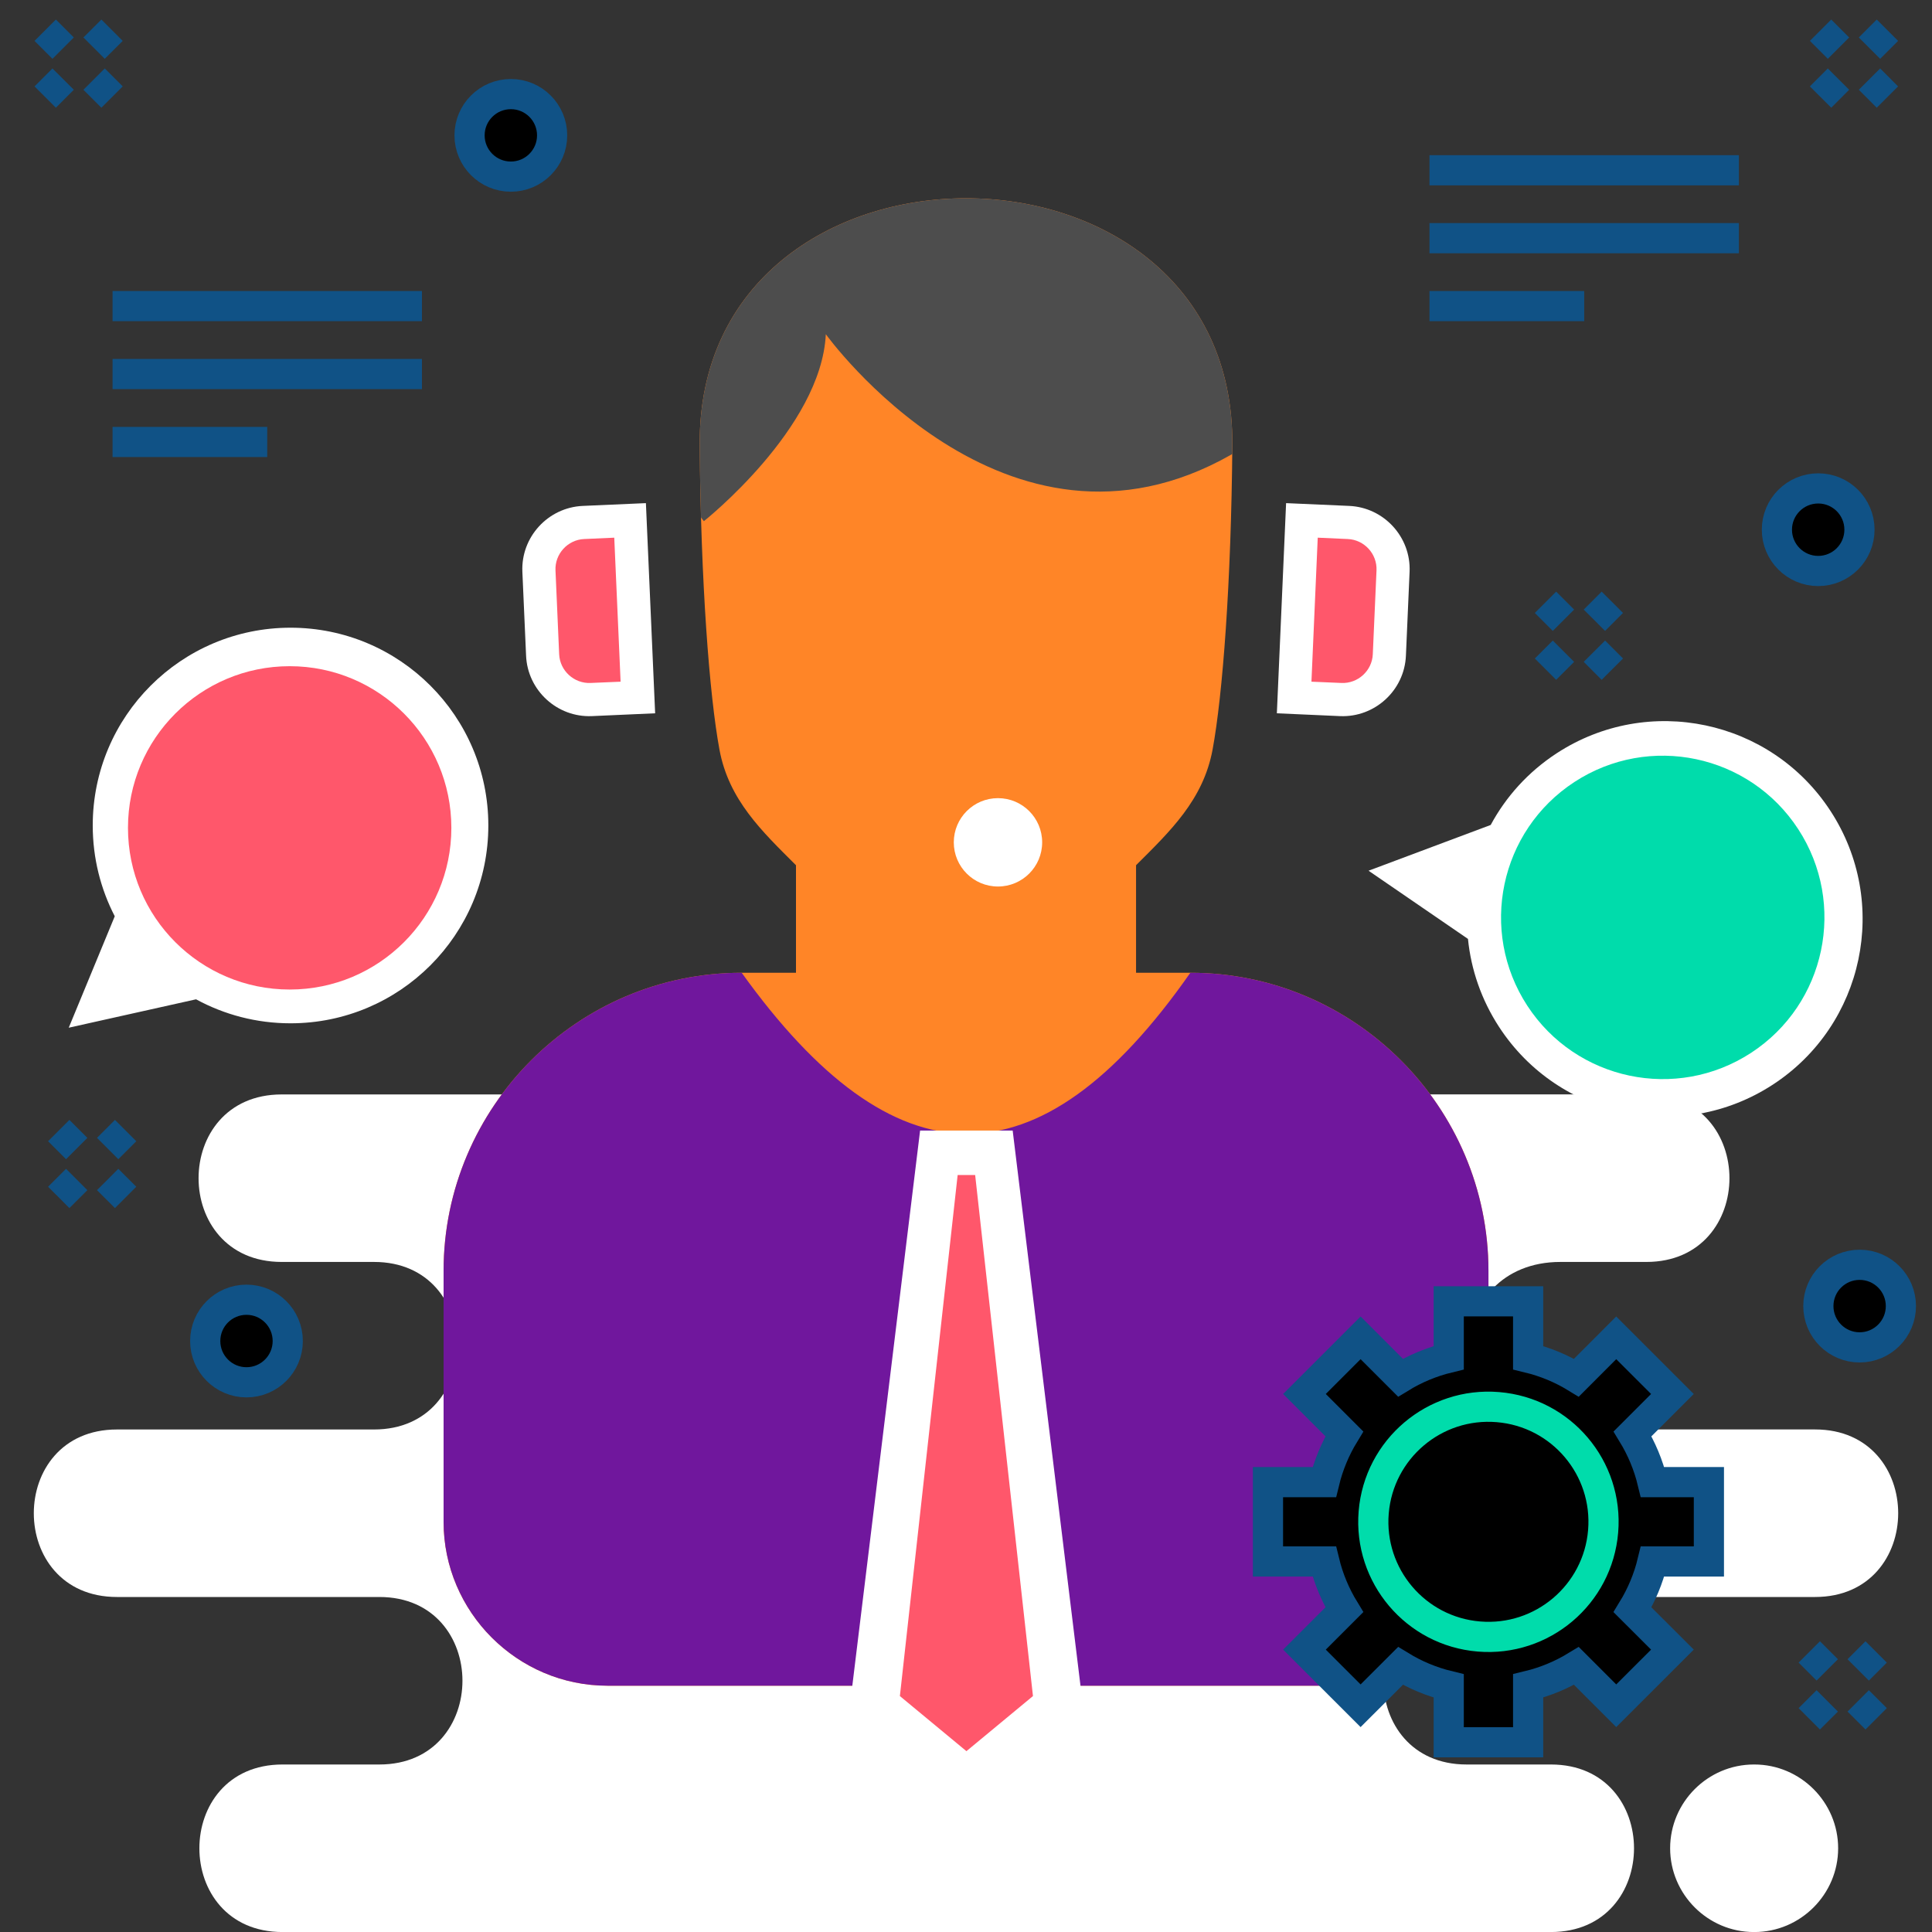
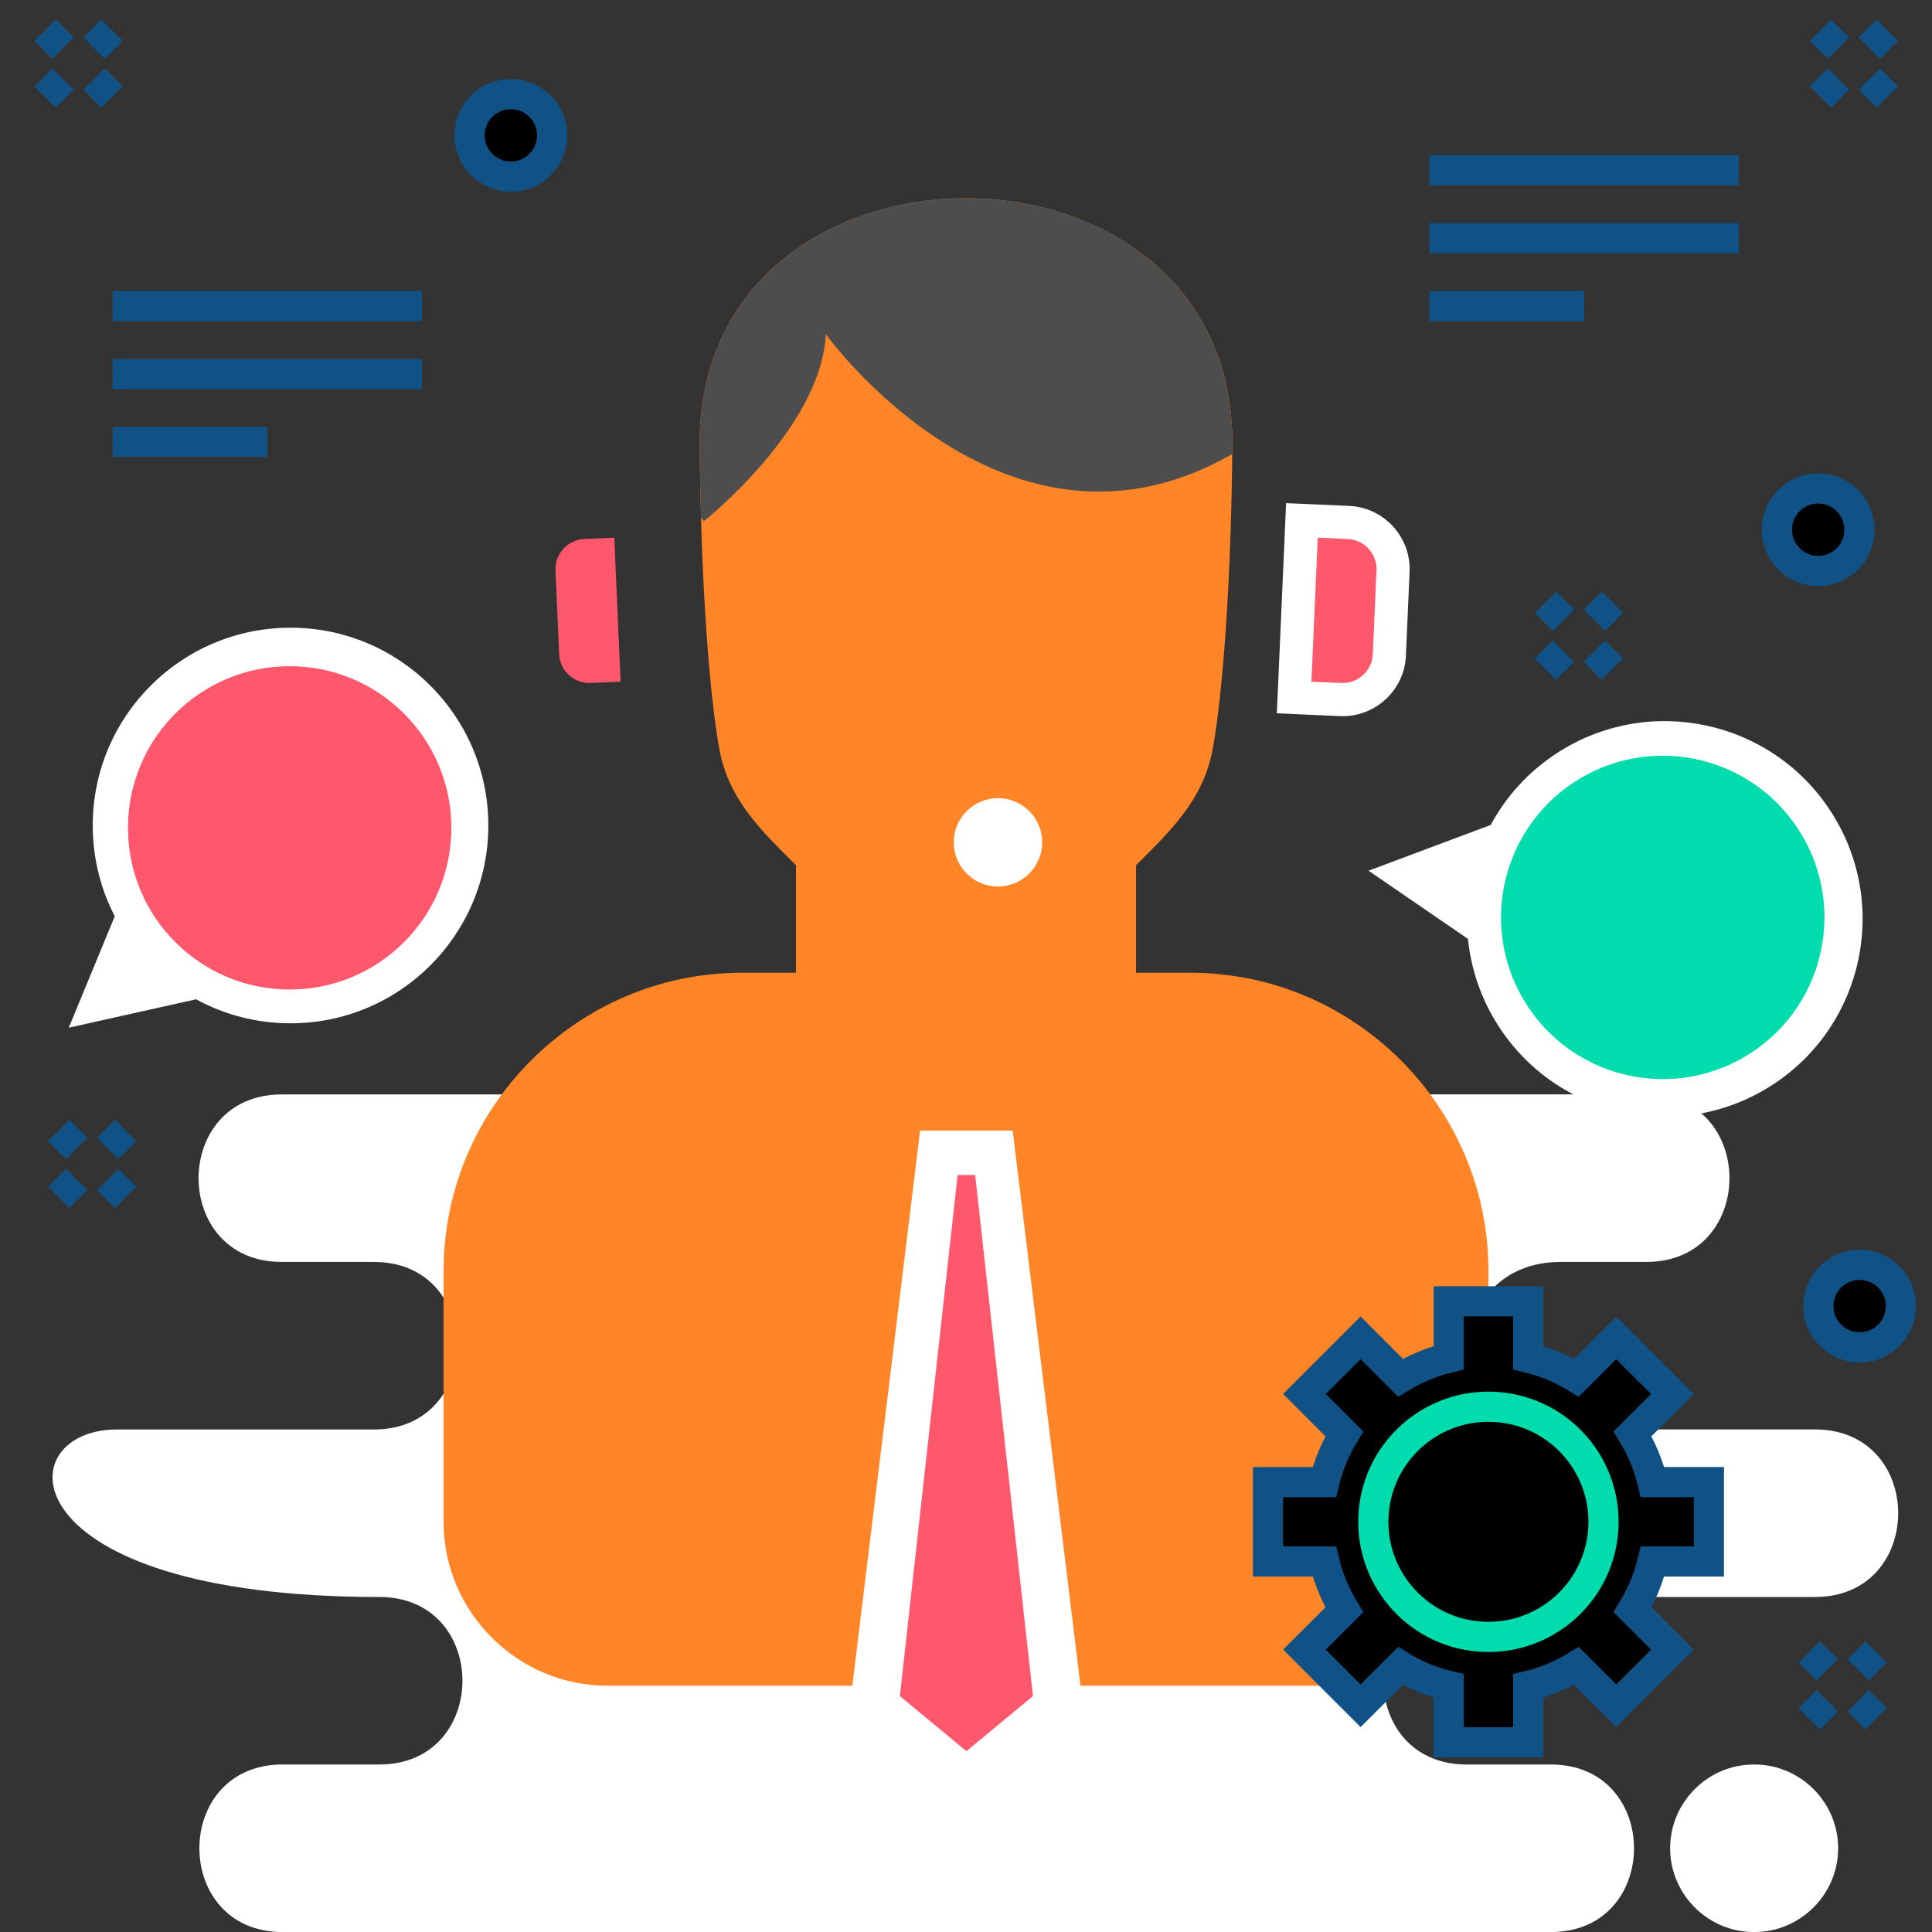
<svg xmlns="http://www.w3.org/2000/svg" width="50" height="50" viewBox="0 0 50 50" fill="none">
  <rect x="0" y="0" width="50" height="50" fill="#333333" stroke="none" />
  <g clip-path="url(#clip0_541_64715)">
-     <path fill-rule="evenodd" clip-rule="evenodd" d="M7.311 45.665H9.818C12.685 45.665 12.685 41.33 9.818 41.33H3.026C0.158 41.33 0.158 36.995 3.026 36.995H9.68C12.548 36.995 12.548 32.659 9.68 32.659H7.29C4.422 32.659 4.422 28.324 7.29 28.324H29.883C32.75 28.324 32.75 32.659 29.883 32.659H28.688C25.82 32.659 25.82 36.995 28.688 36.995H31.946C34.813 36.995 34.813 41.33 31.946 41.33H28.55C25.682 41.33 25.682 45.665 28.55 45.665H29.594C32.462 45.665 32.462 50.001 29.594 50.001H7.311C4.443 50.001 4.443 45.665 7.311 45.665Z" fill="white" />
+     <path fill-rule="evenodd" clip-rule="evenodd" d="M7.311 45.665H9.818C12.685 45.665 12.685 41.33 9.818 41.33C0.158 41.33 0.158 36.995 3.026 36.995H9.68C12.548 36.995 12.548 32.659 9.68 32.659H7.29C4.422 32.659 4.422 28.324 7.29 28.324H29.883C32.75 28.324 32.75 32.659 29.883 32.659H28.688C25.82 32.659 25.82 36.995 28.688 36.995H31.946C34.813 36.995 34.813 41.33 31.946 41.33H28.55C25.682 41.33 25.682 45.665 28.55 45.665H29.594C32.462 45.665 32.462 50.001 29.594 50.001H7.311C4.443 50.001 4.443 45.665 7.311 45.665Z" fill="white" />
    <path fill-rule="evenodd" clip-rule="evenodd" d="M20.282 28.323H42.608C45.475 28.323 45.475 32.659 42.608 32.659H40.382C37.352 32.659 37.084 36.994 40.714 36.994H46.974C49.842 36.994 49.842 41.33 46.974 41.33H37.955C35.087 41.33 35.087 45.665 37.955 45.665H40.138C43.005 45.665 43.005 50.001 40.138 50.001H19.086C16.218 50.001 16.218 45.665 19.086 45.665H20.282C23.169 45.665 23.289 41.33 20.282 41.33H15.176C12.309 41.33 12.309 36.995 15.176 36.995H18.877C22.052 37.092 22.428 32.659 18.877 32.659H16.616C13.748 32.659 13.748 28.324 16.616 28.324H20.282V28.323ZM45.403 45.665H45.391C44.198 45.665 43.223 46.641 43.223 47.833C43.223 49.025 44.198 50.001 45.391 50.001H45.403C46.596 50.001 47.571 49.025 47.571 47.833C47.571 46.641 46.596 45.665 45.403 45.665Z" fill="white" />
    <path fill-rule="evenodd" clip-rule="evenodd" d="M19.195 25.175H20.6V22.392C19.72 21.514 18.861 20.703 18.62 19.402C18.358 17.989 18.137 15.076 18.108 11.522C18.038 3.001 31.964 3.001 31.893 11.522C31.864 15.076 31.643 17.989 31.381 19.402C31.139 20.703 30.281 21.514 29.401 22.392V25.175H30.806C35.049 25.175 38.521 28.646 38.521 32.889V39.385C38.521 41.717 36.612 43.626 34.279 43.626H15.722C13.389 43.626 11.48 41.717 11.48 39.385V32.889C11.48 28.646 14.952 25.175 19.195 25.175Z" fill="#FF8527" />
-     <path fill-rule="evenodd" clip-rule="evenodd" d="M19.195 25.175C23.122 30.645 26.864 30.817 30.806 25.175C35.049 25.175 38.521 28.646 38.521 32.889V39.385C38.521 41.717 36.612 43.626 34.279 43.626H15.722C13.389 43.626 11.48 41.717 11.48 39.385V32.889C11.48 28.646 14.952 25.175 19.195 25.175Z" fill="#70179D" />
    <path fill-rule="evenodd" clip-rule="evenodd" d="M18.142 13.393L18.216 13.488C18.216 13.488 21.257 11.08 21.372 8.649C21.372 8.649 26.007 15.094 31.855 11.771C31.867 11.764 31.879 11.757 31.891 11.75L31.893 11.522C31.964 3.001 18.038 3.001 18.108 11.522C18.113 12.169 18.125 12.794 18.142 13.393Z" fill="#4D4D4D" />
    <path fill-rule="evenodd" clip-rule="evenodd" d="M25.01 47.003L21.973 44.322L23.812 29.259H26.208L28.048 44.322L25.01 47.003Z" fill="white" />
    <path fill-rule="evenodd" clip-rule="evenodd" d="M25.011 45.32L26.733 43.894L25.237 30.409H24.784L23.289 43.894L25.011 45.32Z" fill="#FF576B" />
-     <path fill-rule="evenodd" clip-rule="evenodd" d="M15.082 13.093L16.716 13.021L16.955 18.46L15.32 18.533C14.421 18.572 13.654 17.869 13.615 16.97L13.519 14.799C13.479 13.9 14.182 13.133 15.082 13.093Z" fill="white" />
    <path fill-rule="evenodd" clip-rule="evenodd" d="M16.061 17.642L15.897 13.915L15.119 13.95C14.693 13.968 14.357 14.335 14.376 14.761L14.471 16.932C14.49 17.358 14.857 17.694 15.283 17.675L16.061 17.642Z" fill="#FF576B" />
    <path fill-rule="evenodd" clip-rule="evenodd" d="M34.918 13.093L33.284 13.021L33.045 18.46L34.679 18.533C35.578 18.572 36.346 17.869 36.385 16.97L36.48 14.799C36.52 13.9 35.817 13.133 34.918 13.093Z" fill="white" />
    <path fill-rule="evenodd" clip-rule="evenodd" d="M33.94 17.642L34.103 13.915L34.88 13.95C35.307 13.968 35.643 14.335 35.624 14.761L35.528 16.932C35.51 17.358 35.143 17.694 34.717 17.675L33.94 17.642Z" fill="#FF576B" />
    <path d="M25.827 22.943C26.459 22.943 26.971 22.431 26.971 21.8C26.971 21.168 26.459 20.656 25.827 20.656C25.196 20.656 24.684 21.168 24.684 21.8C24.684 22.431 25.196 22.943 25.827 22.943Z" fill="white" />
    <path fill-rule="evenodd" clip-rule="evenodd" d="M7.519 16.245C4.692 16.245 2.4 18.537 2.4 21.363C2.4 22.211 2.606 23.009 2.97 23.713L1.779 26.597L5.074 25.862C5.801 26.258 6.634 26.483 7.519 26.483C10.346 26.483 12.638 24.191 12.638 21.363C12.638 18.537 10.346 16.245 7.519 16.245Z" fill="white" />
    <path d="M7.497 25.609C9.807 25.609 11.681 23.736 11.681 21.425C11.681 19.114 9.807 17.241 7.497 17.241C5.186 17.241 3.312 19.114 3.312 21.425C3.312 23.736 5.186 25.609 7.497 25.609Z" fill="#FF576B" />
    <path fill-rule="evenodd" clip-rule="evenodd" d="M45.881 28.07C43.513 29.614 40.341 28.946 38.797 26.579C38.334 25.869 38.07 25.087 37.991 24.299L35.418 22.534L38.579 21.35C38.972 20.621 39.546 19.978 40.288 19.494C42.656 17.95 45.828 18.618 47.372 20.986C48.917 23.354 48.249 26.525 45.881 28.07Z" fill="white" />
    <path d="M40.747 20.237C38.811 21.499 38.264 24.092 39.526 26.027C40.789 27.963 43.381 28.51 45.317 27.248C47.253 25.985 47.799 23.393 46.537 21.457C45.275 19.521 42.682 18.975 40.747 20.237Z" fill="#00DCAB" />
    <path fill-rule="evenodd" clip-rule="evenodd" d="M39.548 35.137C39.995 35.245 40.415 35.421 40.797 35.655L41.828 34.623L43.282 36.076L42.25 37.108C42.483 37.49 42.66 37.91 42.768 38.357H44.226V40.411H42.768C42.66 40.859 42.483 41.279 42.249 41.661L43.282 42.692L41.828 44.145L40.797 43.114C40.415 43.347 39.995 43.523 39.548 43.631V45.09H37.493V43.632C37.046 43.524 36.625 43.347 36.244 43.114L35.212 44.145L33.759 42.692L34.791 41.66C34.558 41.279 34.381 40.859 34.273 40.411H32.815V38.357H34.273C34.381 37.91 34.558 37.49 34.791 37.108L33.759 36.076L35.212 34.623L36.244 35.655C36.626 35.421 37.046 35.245 37.493 35.137V33.678H39.548V35.137ZM38.52 37.84C39.373 37.84 40.065 38.531 40.065 39.385C40.065 40.237 39.373 40.929 38.52 40.929C37.667 40.929 36.976 40.237 36.976 39.385C36.976 38.531 37.667 37.84 38.52 37.84Z" fill="white" />
    <path fill-rule="evenodd" clip-rule="evenodd" d="M39.548 35.137C39.995 35.245 40.415 35.421 40.797 35.655L41.828 34.623L43.282 36.076L42.25 37.108C42.483 37.49 42.66 37.91 42.768 38.357H44.226V40.411H42.768C42.66 40.859 42.483 41.279 42.249 41.661L43.282 42.692L41.828 44.145L40.797 43.114C40.415 43.347 39.995 43.523 39.548 43.631V45.09H37.493V43.632C37.046 43.524 36.625 43.347 36.244 43.114L35.212 44.145L33.759 42.692L34.791 41.66C34.558 41.279 34.381 40.859 34.273 40.411H32.815V38.357H34.273C34.381 37.91 34.558 37.49 34.791 37.108L33.759 36.076L35.212 34.623L36.244 35.655C36.626 35.421 37.046 35.245 37.493 35.137V33.678H39.548V35.137ZM38.52 37.84C39.373 37.84 40.065 38.531 40.065 39.385C40.065 40.237 39.373 40.929 38.52 40.929C37.667 40.929 36.976 40.237 36.976 39.385C36.976 38.531 37.667 37.84 38.52 37.84Z" fill="black" stroke="#105286" stroke-width="0.781" />
    <path fill-rule="evenodd" clip-rule="evenodd" d="M35.551 39.139C35.416 40.778 36.635 42.218 38.275 42.353C39.914 42.489 41.353 41.27 41.489 39.63C41.625 37.99 40.406 36.551 38.766 36.416C37.127 36.28 35.687 37.499 35.551 39.139Z" fill="black" stroke="#00DCAB" stroke-width="0.781" />
    <path fill-rule="evenodd" clip-rule="evenodd" d="M36.995 4.407H45.002H36.995ZM36.995 7.922H40.999H36.995ZM36.995 6.164H45.002H36.995ZM2.913 7.922H10.92H2.913ZM2.913 11.438H6.916H2.913ZM2.913 9.68H10.92H2.913ZM1.17 0.782L1.634 1.246L1.17 0.782ZM2.9 0.782L2.435 1.246L2.9 0.782ZM1.634 2.047L1.17 2.512L1.634 2.047ZM2.435 2.047L2.9 2.512L2.435 2.047ZM47.116 0.782L47.58 1.246L47.116 0.782ZM48.846 0.782L48.382 1.246L48.846 0.782ZM47.58 2.047L47.116 2.512L47.58 2.047ZM48.382 2.047L48.846 2.512L48.382 2.047ZM39.997 15.587L40.462 16.052L39.997 15.587ZM41.727 15.587L41.263 16.052L41.727 15.587ZM40.462 16.853L39.997 17.318L40.462 16.853ZM41.263 16.853L41.727 17.318L41.263 16.853ZM1.52 29.259L1.985 29.724L1.52 29.259ZM3.251 29.259L2.786 29.724L3.251 29.259ZM1.985 30.525L1.52 30.989L1.985 30.525ZM2.786 30.525L3.251 30.989L2.786 30.525Z" fill="black" />
    <path d="M36.995 4.407H45.002M36.995 7.922H40.999M36.995 6.164H45.002M2.913 7.922H10.92M2.913 11.438H6.916M2.913 9.68H10.92M1.17 0.782L1.634 1.246M2.9 0.782L2.435 1.246M1.634 2.047L1.17 2.512M2.435 2.047L2.9 2.512M47.116 0.782L47.58 1.246M48.846 0.782L48.382 1.246M47.58 2.047L47.116 2.512M48.382 2.047L48.846 2.512M39.997 15.587L40.462 16.052M41.727 15.587L41.263 16.052M40.462 16.853L39.997 17.318M41.263 16.853L41.727 17.318M1.52 29.259L1.985 29.724M3.251 29.259L2.786 29.724M1.985 30.525L1.52 30.989M2.786 30.525L3.251 30.989" stroke="#105286" stroke-width="0.781" />
    <path d="M13.221 4.571C13.811 4.571 14.289 4.093 14.289 3.503C14.289 2.913 13.811 2.435 13.221 2.435C12.631 2.435 12.152 2.913 12.152 3.503C12.152 4.093 12.631 4.571 13.221 4.571Z" fill="black" stroke="#105286" stroke-width="0.781" />
    <path d="M47.055 14.777C47.645 14.777 48.123 14.298 48.123 13.708C48.123 13.118 47.645 12.64 47.055 12.64C46.465 12.64 45.986 13.118 45.986 13.708C45.986 14.298 46.465 14.777 47.055 14.777Z" fill="black" stroke="#105286" stroke-width="0.781" />
-     <path d="M6.379 35.774C6.969 35.774 7.447 35.295 7.447 34.706C7.447 34.115 6.969 33.637 6.379 33.637C5.789 33.637 5.311 34.115 5.311 34.706C5.311 35.295 5.789 35.774 6.379 35.774Z" fill="black" stroke="#105286" stroke-width="0.781" />
    <path d="M48.127 34.87C48.717 34.87 49.195 34.391 49.195 33.801C49.195 33.211 48.717 32.733 48.127 32.733C47.537 32.733 47.059 33.211 47.059 33.801C47.059 34.391 47.537 34.87 48.127 34.87Z" fill="black" stroke="#105286" stroke-width="0.781" />
    <path fill-rule="evenodd" clip-rule="evenodd" d="M46.824 42.752L47.289 43.217L46.824 42.752ZM48.555 42.752L48.09 43.217L48.555 42.752ZM47.289 44.019L46.824 44.483L47.289 44.019ZM48.09 44.019L48.555 44.483L48.09 44.019Z" fill="black" />
    <path d="M46.824 42.752L47.289 43.217M48.555 42.752L48.09 43.217M47.289 44.019L46.824 44.483M48.09 44.019L48.555 44.483" stroke="#105286" stroke-width="0.781" />
  </g>
  <defs>
    <clipPath id="clip0_541_64715">
      <rect width="50" height="50" fill="white" transform="translate(0 0.001)" />
    </clipPath>
  </defs>
</svg>